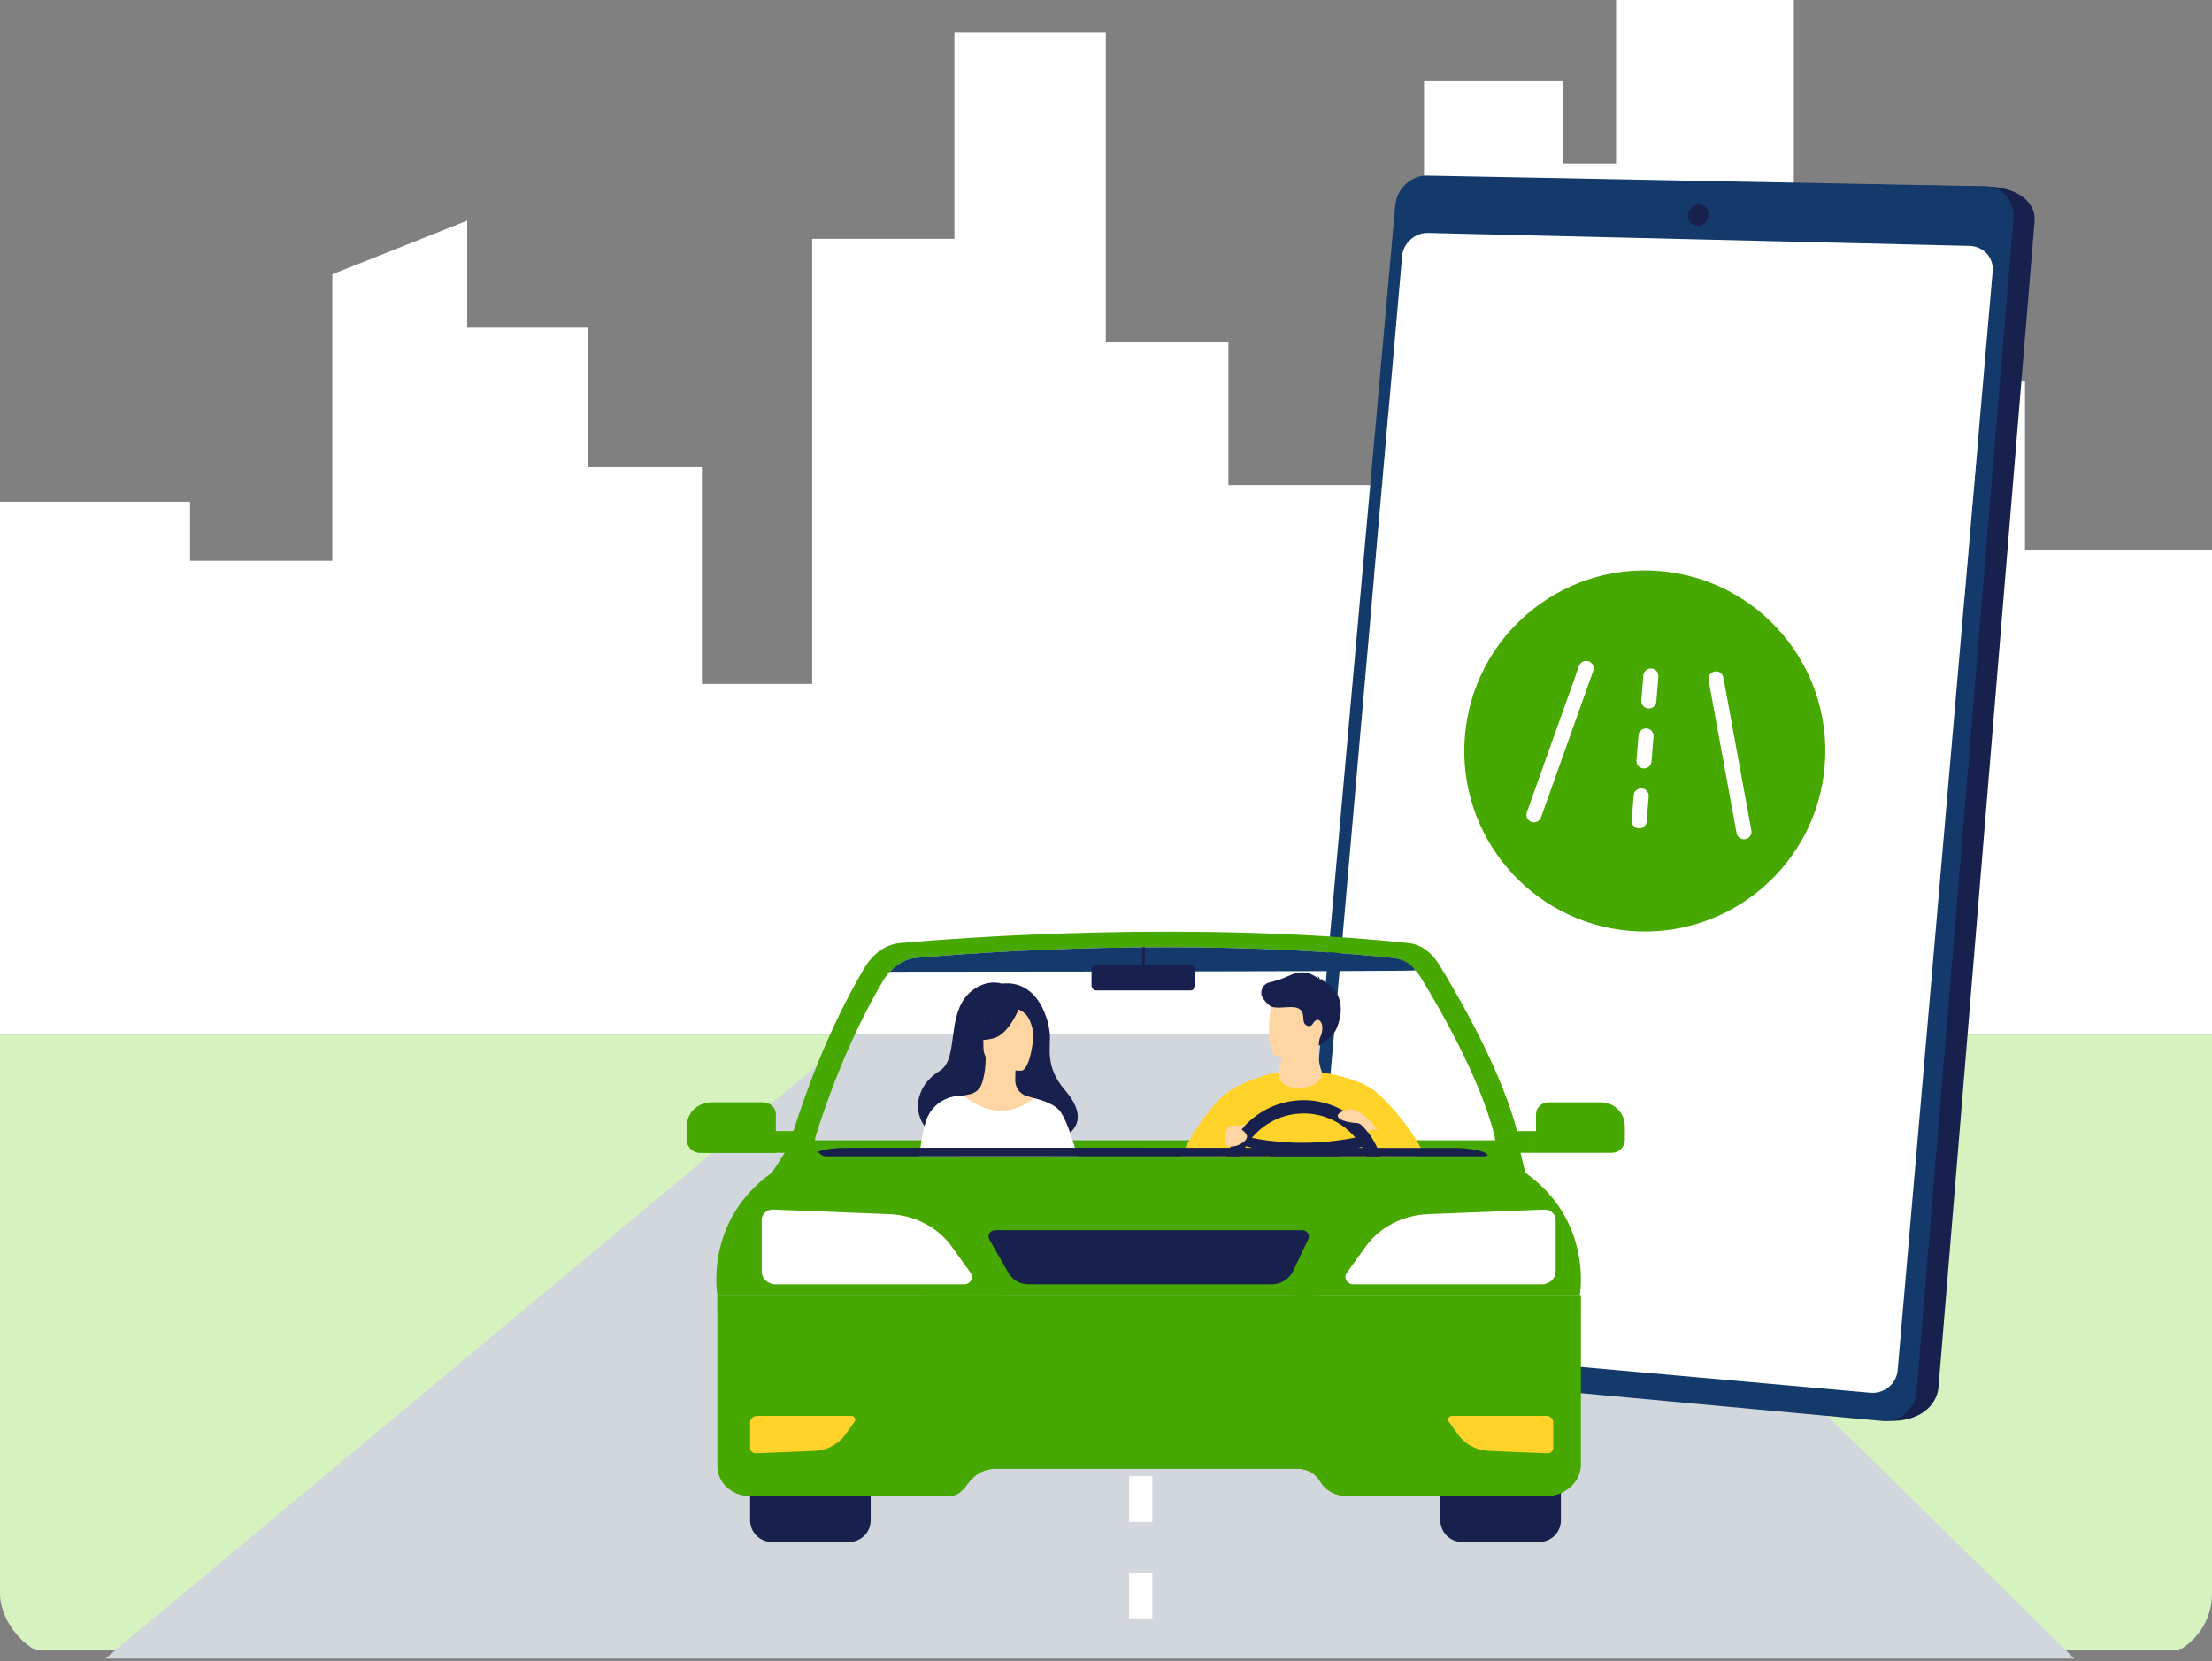
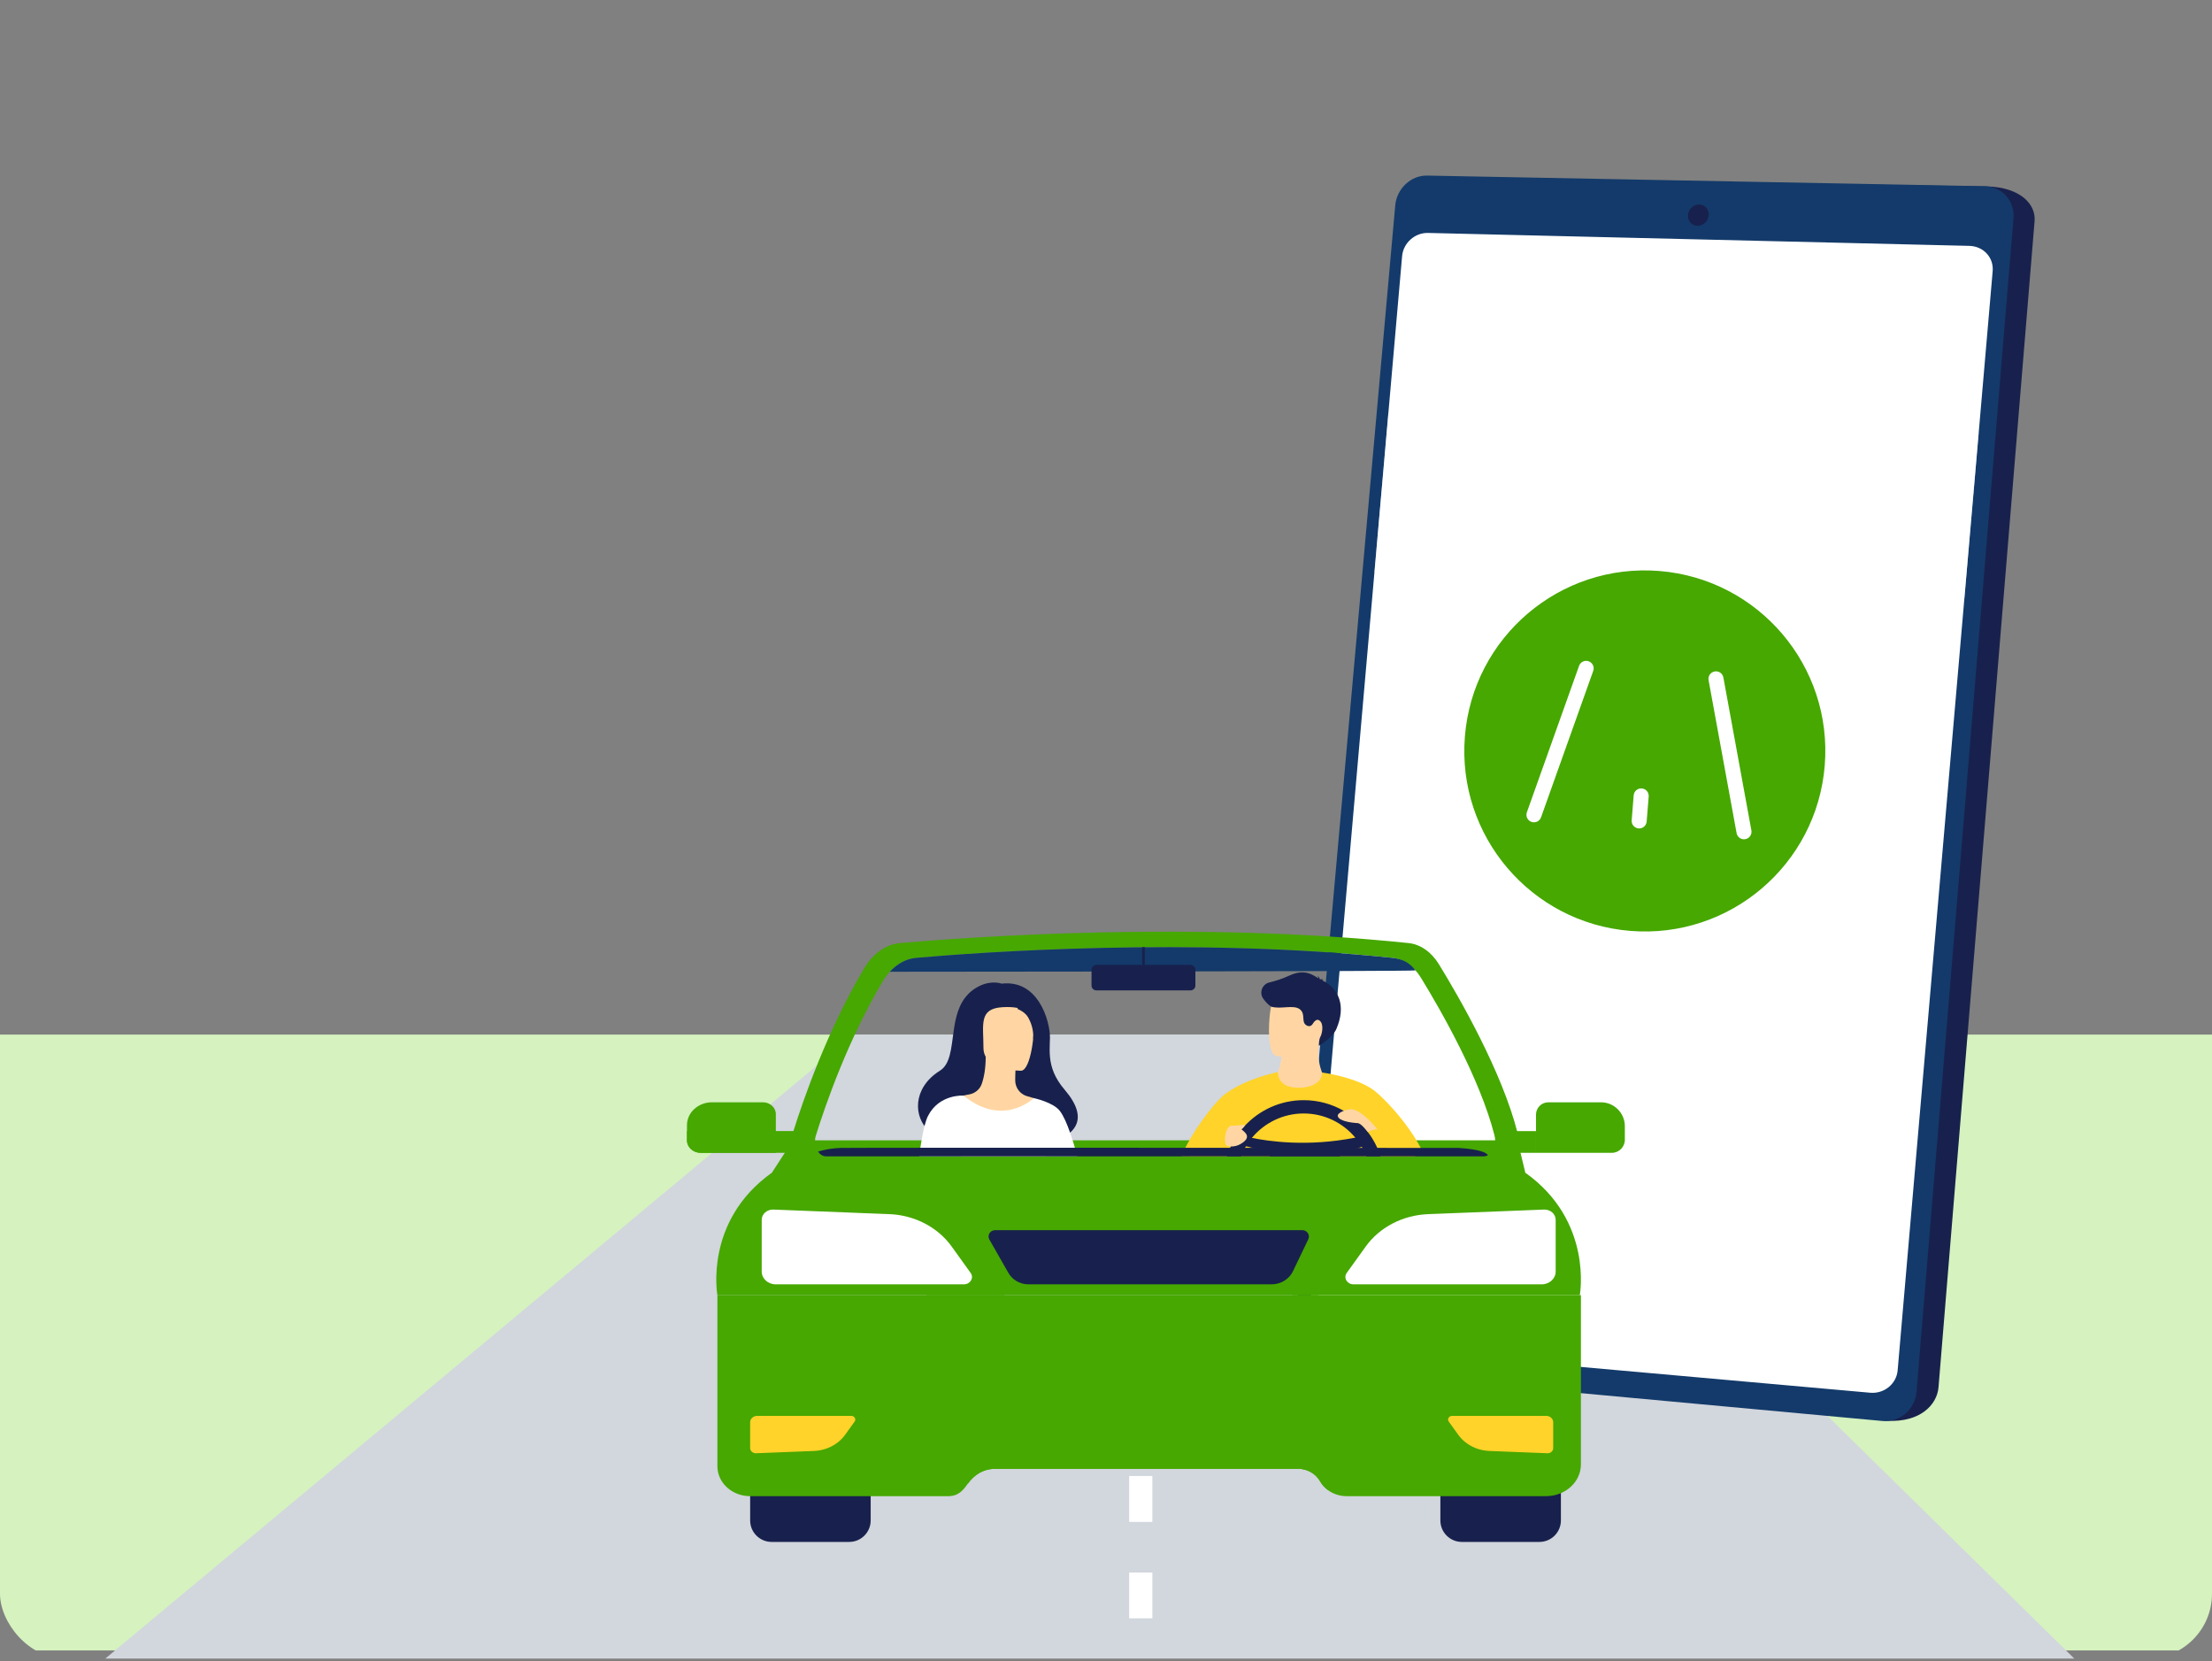
<svg xmlns="http://www.w3.org/2000/svg" width="273" height="205" viewBox="0 0 273 205" fill="none">
  <rect x="0" y="0" width="273" height="205" fill="#808080" stroke="none" />
  <g clip-path="url(#clip0_39_984)">
    <g clip-path="url(#clip1_39_984)">
      <rect y="127.667" width="273" height="76" fill="#D5F2BF" />
-       <path d="M249.924 67.852V46.999H232.807V51.752H221.394V-0.333H199.451V20.166H192.869V9.93H175.752V59.858H151.608V42.218H136.473V3.972H117.789V29.467H100.233V84.394H86.63V57.647H72.581V40.437H57.66V27.224L41.012 33.844V69.199H23.456V61.908H0V127.667H273V67.852H249.924Z" fill="white" />
      <path d="M177.658 127.667H105.415L13 204.667H256L177.658 127.667Z" fill="#D2D6DD" />
      <path d="M142.22 182.137H139.357V187.8H142.22V182.137Z" fill="white" />
      <path d="M142.22 160.694H139.357V166.357H142.22V160.694Z" fill="white" />
      <path d="M142.22 194.045H139.357V199.708H142.22V194.045Z" fill="white" />
      <path d="M142.22 172.602H139.357V178.265H142.22V172.602Z" fill="white" />
      <path d="M175.233 25.685L162.88 164.295C162.693 166.393 164.151 168.26 166.122 168.442L232.954 175.325C236.953 175.538 239.068 173.369 239.247 171.19L251.104 27.278C251.279 25.154 249.293 23.151 245.343 23.005L179.124 22.031C177.165 21.994 175.416 23.639 175.233 25.685Z" fill="#18214D" />
      <path d="M172.198 25.342L159.733 164.781C159.545 166.892 161.01 168.77 162.993 168.953L232.339 175.352C234.465 175.548 236.356 173.915 236.537 171.721L248.498 26.941C248.674 24.803 247.089 23.023 244.979 22.983L176.112 21.667C174.141 21.628 172.381 23.282 172.198 25.342Z" fill="#133A6A" />
      <path d="M208.327 26.521C208.264 27.248 208.786 27.849 209.492 27.865C210.2 27.881 210.823 27.303 210.886 26.576C210.949 25.848 210.426 25.246 209.719 25.231C209.013 25.216 208.39 25.794 208.327 26.521Z" fill="#18214D" />
      <mask id="mask0_39_984" style="mask-type:luminance" maskUnits="userSpaceOnUse" x="161" y="28" width="85" height="144">
        <path d="M176.242 28.744L243.055 30.341C244.788 30.382 246.076 31.776 245.931 33.454L234.205 169.092C234.06 170.777 232.541 172.018 230.815 171.864L164.242 165.928C162.623 165.784 161.428 164.347 161.57 162.719L173.044 31.611C173.186 29.988 174.616 28.705 176.242 28.744Z" fill="white" />
      </mask>
      <g mask="url(#mask0_39_984)">
        <path d="M169.629 70.631L242.441 73.821L244.203 53.447L171.353 50.936L169.629 70.631Z" fill="white" />
      </g>
      <path d="M176.242 28.744L243.055 30.341C244.788 30.382 246.076 31.776 245.931 33.454L234.205 169.092C234.06 170.777 232.541 172.018 230.815 171.864L164.242 165.928C162.623 165.784 161.428 164.347 161.57 162.719L173.044 31.611C173.186 29.988 174.616 28.705 176.242 28.744Z" fill="white" />
      <g clip-path="url(#clip2_39_984)">
        <path d="M201.206 114.873C213.47 115.863 224.215 106.725 225.206 94.461C226.197 82.197 217.058 71.452 204.794 70.461C192.53 69.47 181.785 78.609 180.794 90.873C179.803 103.137 188.942 113.882 201.206 114.873Z" fill="#46A800" />
-         <path d="M204.424 86.573L204.673 83.489C204.714 82.978 204.333 82.53 203.822 82.489C203.311 82.448 202.864 82.829 202.822 83.34L202.573 86.424C202.532 86.935 202.913 87.382 203.424 87.424C203.935 87.465 204.382 87.084 204.424 86.573Z" fill="white" />
-         <path d="M203.826 93.975L204.075 90.891C204.116 90.38 203.735 89.932 203.224 89.891C202.713 89.85 202.266 90.231 202.224 90.742L201.975 93.826C201.934 94.337 202.315 94.784 202.826 94.826C203.337 94.867 203.784 94.486 203.826 93.975Z" fill="white" />
        <path d="M203.228 101.377L203.477 98.293C203.518 97.782 203.137 97.334 202.626 97.293C202.115 97.252 201.668 97.632 201.626 98.143L201.377 101.228C201.336 101.739 201.717 102.186 202.228 102.228C202.739 102.269 203.186 101.888 203.228 101.377Z" fill="white" />
        <path d="M216.153 102.473L212.696 83.603C212.603 83.099 212.12 82.765 211.615 82.858C211.111 82.95 210.777 83.433 210.87 83.938L214.326 102.808C214.419 103.312 214.902 103.646 215.407 103.554C215.911 103.461 216.245 102.978 216.153 102.473Z" fill="white" />
        <path d="M188.444 100.235L194.885 82.164C195.057 81.681 195.588 81.429 196.071 81.602C196.554 81.774 196.806 82.305 196.634 82.788L190.192 100.858C190.02 101.341 189.489 101.593 189.006 101.421C188.524 101.248 188.272 100.717 188.444 100.235Z" fill="white" />
      </g>
      <path d="M189.57 142.261H198.918C199.811 142.261 200.535 141.538 200.535 140.644V138.976C200.535 137.345 199.214 136.024 197.583 136.024H191.094C190.252 136.024 189.57 136.706 189.57 137.548V142.261Z" fill="#46A800" />
      <path d="M189.569 139.576H185.301V142.261H189.569V139.576Z" fill="#46A800" />
      <path d="M95.752 137.481V142.261H86.478C85.544 142.261 84.786 141.568 84.786 140.716V138.846C84.786 137.287 86.169 136.024 87.874 136.024H94.158C95.038 136.024 95.752 136.676 95.752 137.481Z" fill="#46A800" />
      <path d="M100.02 139.575V142.261H86.478C85.544 142.261 84.786 141.568 84.786 140.716V139.575H100.02Z" fill="#46A800" />
      <path d="M95.265 144.712L97.859 140.716H187.29L188.251 144.712L162.641 159.824H114.393L95.265 144.712Z" fill="#46A800" />
      <path fill-rule="evenodd" clip-rule="evenodd" d="M173.847 116.376C147.293 113.62 119.562 115.63 111.078 116.374C109.343 116.527 107.739 117.662 106.654 119.492C102.105 127.166 99.174 135.56 97.859 139.78C97.451 141.086 98.164 142.529 99.216 142.529H101.393C101.228 142.428 101.082 142.284 100.962 142.111C100.873 141.983 100.798 141.84 100.738 141.684C100.562 141.221 100.526 140.658 100.694 140.12C101.927 136.168 104.671 128.306 108.931 121.119C109.948 119.405 111.45 118.342 113.075 118.2C121.021 117.503 146.993 115.621 171.862 118.201C173.231 118.343 174.498 119.232 175.372 120.658C177.796 124.613 182.669 133.102 184.451 140.127C184.703 141.117 184.33 142.138 183.68 142.528V142.529L185.842 142.529C186.896 142.529 187.631 141.131 187.29 139.788C185.386 132.287 180.182 123.221 177.595 118.999C176.661 117.477 175.309 116.527 173.847 116.376Z" fill="#46A800" />
      <path d="M109.821 119.915C110.741 118.913 111.874 118.305 113.075 118.2C121.021 117.503 146.993 115.621 171.862 118.2C173.231 118.343 174.069 118.914 174.697 119.746C174.8 119.884 109.821 119.915 109.821 119.915Z" fill="#133A6A" />
      <path d="M88.54 159.824C88.54 159.824 86.858 150.69 95.265 144.712C95.265 144.712 118.17 142.523 124.019 159.824H88.54Z" fill="#46A800" />
      <path d="M194.976 159.824C194.976 159.824 196.658 150.69 188.251 144.712C188.251 144.712 165.345 142.523 159.497 159.824H194.976Z" fill="#46A800" />
      <path d="M104.806 190.274H95.234C93.77 190.274 92.582 189.087 92.582 187.623V174.876C92.582 173.412 93.769 172.224 95.234 172.224H104.805C106.269 172.224 107.457 173.411 107.457 174.876V187.623C107.457 189.087 106.27 190.274 104.806 190.274Z" fill="#18214D" />
      <path d="M189.991 190.274H180.419C178.955 190.274 177.768 189.087 177.768 187.623V174.876C177.768 173.412 178.954 172.224 180.419 172.224H189.991C191.455 172.224 192.643 173.411 192.643 174.876V187.623C192.643 189.087 191.455 190.274 189.991 190.274Z" fill="#18214D" />
      <path d="M195.113 159.824V180.702C195.113 182.869 193.192 184.626 190.82 184.626H166.205C165.328 184.626 164.524 184.346 163.891 183.881C163.492 183.587 163.162 183.22 162.924 182.801C162.39 181.86 161.352 181.249 160.192 181.249H122.902C121.366 181.249 120.244 181.962 119.406 183.139C118.839 183.936 118.254 184.672 116.886 184.626H92.578C90.348 184.626 88.54 182.973 88.54 180.934V159.823H195.113V159.824Z" fill="#46A800" />
      <path d="M191.998 150.53V156.909C191.998 157.78 191.226 158.487 190.272 158.487H167.042C166.251 158.487 165.777 157.683 166.211 157.079L168.555 153.82C170.27 151.435 173.134 149.949 176.252 149.826L190.55 149.262C191.34 149.231 191.998 149.808 191.998 150.53Z" fill="white" />
      <path d="M118.965 158.487H95.734C94.781 158.487 94.008 157.78 94.008 156.909V150.53C94.008 149.807 94.667 149.231 95.456 149.261L96.653 149.309L104.712 149.626L106.11 149.682L109.754 149.825C112.071 149.916 114.247 150.76 115.915 152.165C116.494 152.651 117.011 153.205 117.452 153.82L119.795 157.079C120.23 157.683 119.756 158.487 118.965 158.487Z" fill="white" />
      <path d="M105.062 174.72H93.446C92.969 174.72 92.582 175.073 92.582 175.509V178.698C92.582 179.059 92.912 179.348 93.307 179.333L93.905 179.309L97.934 179.15L98.633 179.122L100.455 179.05C101.613 179.005 102.701 178.583 103.535 177.88C103.824 177.637 104.083 177.36 104.304 177.053L105.475 175.424C105.694 175.123 105.457 174.72 105.062 174.72Z" fill="#FFD329" />
      <path d="M179.215 174.72H190.831C191.308 174.72 191.694 175.073 191.694 175.509V178.698C191.694 179.059 191.364 179.348 190.97 179.333L190.372 179.309L186.343 179.15L185.643 179.122L183.822 179.05C182.664 179.005 181.575 178.583 180.741 177.88C180.452 177.637 180.194 177.36 179.973 177.053L178.801 175.424C178.583 175.123 178.82 174.72 179.215 174.72Z" fill="#FFD329" />
      <path d="M122.809 151.803H160.734C161.326 151.803 161.718 152.402 161.467 152.924L159.583 156.856C159.107 157.851 158.081 158.487 156.955 158.487H126.921C125.894 158.487 124.948 157.945 124.45 157.07L122.108 152.963C121.812 152.443 122.198 151.803 122.809 151.803Z" fill="#18214D" />
      <path d="M163.892 183.881C163.493 183.587 163.163 183.22 162.925 182.801C162.391 181.86 161.352 181.249 160.193 181.249H122.902C121.366 181.249 120.245 181.962 119.407 183.139C119.407 183.139 120.241 177.041 124.506 177.027C128.77 177.013 159.497 177.027 159.497 177.027C159.497 177.027 163.384 177.145 163.892 183.881Z" fill="#46A800" />
      <path d="M171.043 135.897C170.497 135.338 170.023 134.904 169.692 134.641C169.381 134.395 169.025 134.171 168.644 133.97C166.515 132.847 163.586 132.407 163.155 132.347C163.12 132.342 163.102 132.34 163.102 132.34C163.102 133.186 161.297 133.918 159.826 133.822C158.588 133.741 157.783 132.799 157.783 132.289L157.782 132.287C157.782 132.287 157.78 132.287 157.779 132.287C157.775 132.288 157.759 132.291 157.733 132.296C157.282 132.383 153.752 133.121 151.206 134.999C151.098 135.079 150.973 135.184 150.836 135.313C149.531 136.525 147.042 139.769 145.792 142.694H174.434C174.482 142.694 174.529 142.692 174.575 142.685C174.733 142.665 174.881 142.611 175.018 142.529V142.528C175.217 142.409 175.391 142.229 175.527 142.01C174.373 139.66 172.464 137.354 171.043 135.897Z" fill="#FFD329" />
      <path d="M159.62 134.185C157.588 133.944 157.732 132.294 157.732 132.294C157.732 132.294 157.946 131.8 158.082 130.979C158.169 130.445 158.224 129.771 158.165 129.007L158.805 128.902L162.721 128.981C162.728 128.984 162.734 128.989 162.739 128.993C162.766 129.017 162.779 129.037 162.777 129.053C162.562 130.456 162.923 131.719 163.155 132.345C163.21 133.619 161.651 134.426 159.62 134.185Z" fill="#FFD6A3" />
      <path d="M163.112 128.17C162.655 130.628 159.484 130.547 158.113 130.392C157.728 130.35 157.485 130.3 157.485 130.3C157.05 130.184 156.807 129.499 156.695 128.601C156.471 126.826 156.753 124.219 157.054 123.552C157.505 122.549 158.356 121.464 161.549 122.247C164.744 123.03 163.698 125.02 163.112 128.17Z" fill="#FFD6A3" />
      <path d="M163.181 120.973C163.19 120.967 163.197 120.959 163.201 120.951C163.246 120.87 163.373 120.888 163.373 120.888C163.192 120.807 162.912 120.858 162.912 120.858C162.918 120.854 162.907 120.841 162.881 120.822C162.845 120.577 162.598 120.401 162.598 120.401C162.682 120.523 162.717 120.644 162.732 120.733C162.181 120.442 161.129 119.448 159.137 120.383C158.231 120.808 157.353 121.071 156.669 121.232C155.782 121.439 155.378 122.481 155.9 123.227C156.165 123.605 156.499 123.962 156.869 124.217C158.054 124.588 159.663 123.93 160.439 124.558C161.216 125.186 160.476 126.221 161.363 126.59L161.367 126.592C161.593 126.686 161.853 126.603 161.98 126.394C162.196 126.037 162.495 125.705 162.81 125.907C163.461 126.326 163.139 127.621 162.982 127.889C162.741 128.3 162.775 129.053 162.775 129.053C162.775 129.053 164.454 128.091 164.938 126.96C166.133 124.173 165.281 121.988 163.181 120.973Z" fill="#18214D" />
      <path d="M151.416 142.695H152.78C152.86 142.169 152.919 141.69 152.959 141.335C152.962 141.303 152.966 141.272 152.969 141.243C153.004 140.929 153.021 140.732 153.023 140.716L153.023 140.715C153.031 140.69 153.17 140.244 152.766 139.983C152.579 139.861 152.274 139.78 151.785 139.799C151.785 139.799 151.576 139.889 151.231 140.051C151.114 140.105 150.981 140.169 150.835 140.239C149.791 140.748 148.088 141.65 146.787 142.695H150.866H151.416Z" fill="#FFD329" />
      <path d="M171.043 139.981C170.42 139.591 169.997 139.358 169.997 139.358H169.995C169.479 139.337 169.091 139.476 168.802 139.673V139.673C168.746 139.711 168.693 139.752 168.644 139.794C168.495 139.921 168.379 140.061 168.289 140.193V140.194C168.1 140.473 168.034 140.716 168.034 140.716C168.034 140.716 168.06 141.027 168.118 141.508C168.122 141.548 168.127 141.589 168.132 141.632C168.169 141.939 168.217 142.303 168.276 142.694H174.434C174.482 142.694 174.529 142.692 174.575 142.685C173.477 141.589 172.017 140.593 171.043 139.981Z" fill="#FFD329" />
      <path d="M168.824 139.702C168.824 139.702 168.817 139.692 168.802 139.673V139.673C168.781 139.644 168.744 139.596 168.695 139.536C168.69 139.529 168.685 139.523 168.679 139.516C168.668 139.502 168.656 139.486 168.644 139.472C168.603 139.422 168.557 139.367 168.507 139.309C167.76 138.419 166.857 137.661 165.842 137.077C165.841 137.077 165.841 137.077 165.841 137.077C164.384 136.24 162.696 135.761 160.898 135.761C158.006 135.761 155.398 137.002 153.579 138.978C153.579 138.978 153.579 138.978 153.578 138.979C153.5 139.064 153.422 139.151 153.347 139.239C153.347 139.24 153.347 139.24 153.347 139.24C153.307 139.285 153.268 139.331 153.23 139.377C153.068 139.573 152.914 139.775 152.766 139.983C152.435 140.452 152.143 140.951 151.896 141.475C151.71 141.868 151.549 142.275 151.416 142.694H153.159C153.327 142.262 153.531 141.848 153.767 141.455C153.986 141.089 154.232 140.743 154.502 140.417C156.027 138.577 158.328 137.404 160.898 137.404C163.453 137.404 165.742 138.563 167.266 140.384C167.564 140.739 167.833 141.121 168.069 141.523C168.091 141.559 168.112 141.596 168.132 141.632C168.259 141.856 168.375 142.085 168.481 142.32V142.321C168.536 142.444 168.588 142.568 168.637 142.694H170.381C170.034 141.603 169.502 140.594 168.824 139.702Z" fill="#18214D" />
      <path d="M168.825 141.309C168.825 141.309 168.76 141.324 168.643 141.355C168.52 141.388 168.34 141.439 168.118 141.508C168.101 141.513 168.085 141.517 168.069 141.523C167.376 141.74 166.306 142.124 165.289 142.694H156.753C155.979 142.141 155.002 141.691 153.767 141.455C153.509 141.405 153.24 141.365 152.959 141.335C152.905 141.33 152.851 141.325 152.796 141.32C152.796 141.32 152.796 141.32 152.796 141.32C152.753 141.316 152.71 141.312 152.667 141.309L153.023 140.716L153.023 140.715L153.352 140.168C153.388 140.168 153.576 140.215 153.899 140.289C154.065 140.326 154.267 140.369 154.502 140.417C156.6 140.84 161.368 141.547 167.266 140.384C167.599 140.318 167.937 140.246 168.277 140.168L168.289 140.193V140.194L168.644 140.93L168.825 141.309Z" fill="#18214D" />
      <path d="M169.997 139.358C169.997 139.358 169.631 138.883 169.103 138.349C168.441 137.679 167.525 136.916 166.756 136.877C166.313 136.856 164.962 137.278 165.113 137.759C165.284 138.307 166.574 138.535 167.559 138.593C168.032 138.62 168.824 139.702 168.824 139.702C168.824 139.702 169.297 139.357 169.997 139.358Z" fill="#FFD6A3" />
      <path d="M151.982 138.894C152.217 138.844 152.957 139.169 153.123 139.295C153.746 139.768 154.506 140.343 153.124 141.161C152.42 141.577 151.581 141.543 151.321 141.29C151.072 141.049 151.099 139.08 151.982 138.894Z" fill="#FFD6A3" />
      <path d="M152.201 138.917C152.201 138.917 153.128 138.868 153.47 138.807C153.813 138.747 153.476 139.154 153.336 139.247C153.197 139.34 152.735 139.496 152.735 139.496L152.201 138.917Z" fill="#FFD6A3" />
      <path d="M132.861 136.879C132.641 136.179 132.173 135.378 131.389 134.463C130.147 133.013 129.721 131.713 129.594 130.503C129.53 129.898 129.541 129.315 129.561 128.748C129.568 128.546 129.575 128.347 129.582 128.149C129.584 128.113 129.585 128.077 129.585 128.038C129.589 127.03 129.223 125.162 128.248 123.656C127.323 122.227 125.848 121.123 123.62 121.384C123.62 121.384 122.415 120.92 120.874 121.678C120.109 122.054 119.538 122.548 119.104 123.119C118.05 124.506 117.81 126.343 117.589 128.025C117.557 128.27 117.525 128.512 117.492 128.748C117.416 129.279 117.329 129.783 117.205 130.24C116.98 131.063 116.633 131.733 116 132.127C114.906 132.807 114.177 133.641 113.755 134.514C113.109 135.85 113.178 137.28 113.755 138.397C113.855 138.591 113.971 138.776 114.1 138.949C114.934 140.06 116.352 140.693 118.065 140.283C118.001 140.16 118.276 139.897 118.748 139.619C120.452 138.614 124.72 137.401 124.804 141.798C124.804 141.798 126.877 141.747 128.94 141.217C130.114 140.916 131.284 140.461 132.068 139.771C132.425 139.458 132.701 139.095 132.861 138.677C133.058 138.166 133.08 137.572 132.861 136.879Z" fill="#18214D" />
      <path d="M129.104 142.694H118.642C118.677 141.634 118.713 140.583 118.748 139.619C118.836 137.116 118.91 135.195 118.91 135.195C119.103 135.135 119.492 135.081 119.704 135.035C120.374 134.886 120.928 134.415 121.159 133.769C121.436 132.991 121.658 131.842 121.652 130.402V130.401L121.862 130.442L125.379 131.139C125.379 131.139 125.377 131.161 125.375 131.201C125.374 131.21 125.373 131.22 125.372 131.231V131.235C125.372 131.242 125.371 131.249 125.371 131.256C125.368 131.29 125.366 131.331 125.363 131.379C125.362 131.395 125.361 131.411 125.36 131.427C125.359 131.441 125.358 131.455 125.358 131.469C125.357 131.483 125.356 131.498 125.355 131.513C125.351 131.574 125.348 131.64 125.344 131.712C125.343 131.727 125.342 131.741 125.342 131.756C125.338 131.827 125.334 131.902 125.331 131.981C125.329 132.009 125.328 132.036 125.327 132.064C125.326 132.074 125.326 132.084 125.326 132.094C125.324 132.122 125.324 132.15 125.322 132.179C125.321 132.215 125.319 132.252 125.318 132.29C125.315 132.365 125.312 132.443 125.31 132.521C125.308 132.571 125.307 132.621 125.305 132.671C125.303 132.773 125.3 132.875 125.299 132.978C125.298 132.994 125.298 133.01 125.298 133.026C125.297 133.113 125.296 133.201 125.296 133.288V133.314C125.292 134.22 125.886 135.019 126.756 135.27C127.188 135.395 127.566 135.502 127.586 135.508H127.587C127.587 135.508 128.504 138.126 128.94 141.217C129.008 141.7 129.065 142.196 129.104 142.694Z" fill="#FFD6A3" />
      <path d="M126.036 132.126C126.036 132.126 121.38 132.203 121.376 129.302C121.373 126.402 120.77 124.458 123.743 124.287C126.716 124.115 127.295 125.222 127.531 126.189C127.768 127.157 127.247 132.032 126.036 132.126Z" fill="#FFD6A3" />
-       <path d="M125.864 124.216C125.864 124.216 124.589 127.618 122.632 128.122C120.676 128.625 119.827 128.101 119.827 128.101C119.827 128.101 121.327 126.909 121.639 124.828C121.639 124.827 124.902 122.596 125.864 124.216Z" fill="#18214D" />
      <path d="M125.548 124.492C125.548 124.492 126.493 124.845 126.882 125.535C127.263 126.209 127.587 127.102 127.511 128.197C127.511 128.197 128.472 125.885 127.393 124.576C126.248 123.189 125.548 124.492 125.548 124.492Z" fill="#18214D" />
      <path d="M132.858 142.305C132.897 142.437 132.934 142.567 132.97 142.694H113.436C113.535 141.972 113.64 141.262 113.755 140.604C113.86 139.998 113.974 139.437 114.1 138.949C114.229 138.448 114.371 138.026 114.529 137.715C115.913 134.986 118.903 135.196 118.909 135.195H118.91C123.776 139.163 127.522 135.57 127.586 135.508H127.587V135.507C127.587 135.507 129.963 136.009 130.793 137.076C131.251 137.664 131.68 138.663 132.068 139.771C132.235 140.25 132.395 140.75 132.546 141.246V141.246C132.655 141.604 132.759 141.96 132.858 142.305Z" fill="white" />
      <path d="M183.644 142.549C183.477 142.643 183.292 142.694 183.096 142.694H101.966C101.948 142.694 101.931 142.694 101.913 142.693C101.53 142.674 101.197 142.45 100.962 142.111C101.394 141.972 102.425 141.692 103.801 141.655C105.642 141.606 179.941 141.655 179.941 141.655C179.941 141.655 183.134 141.779 183.644 142.549Z" fill="#18214D" />
      <path d="M146.934 122.215H135.31C134.982 122.215 134.713 121.946 134.713 121.618V119.663C134.713 119.335 134.982 119.066 135.31 119.066H146.934C147.263 119.066 147.532 119.335 147.532 119.663V121.618C147.532 121.946 147.263 122.215 146.934 122.215Z" fill="#18214D" />
      <path d="M141.287 116.883H140.958V119.066H141.287V116.883Z" fill="#18214D" />
-       <path d="M195.052 159.822H88.54V162.05H195.052V159.822Z" fill="#46A800" />
    </g>
  </g>
  <defs>
    <clipPath id="clip0_39_984">
      <rect width="273" height="205" fill="white" />
    </clipPath>
    <clipPath id="clip1_39_984">
      <rect y="-0.333" width="273" height="205" rx="8" fill="white" />
    </clipPath>
    <clipPath id="clip2_39_984">
      <rect width="44.556" height="44.556" fill="white" transform="translate(182.588 68.667) rotate(4.619)" />
    </clipPath>
  </defs>
</svg>